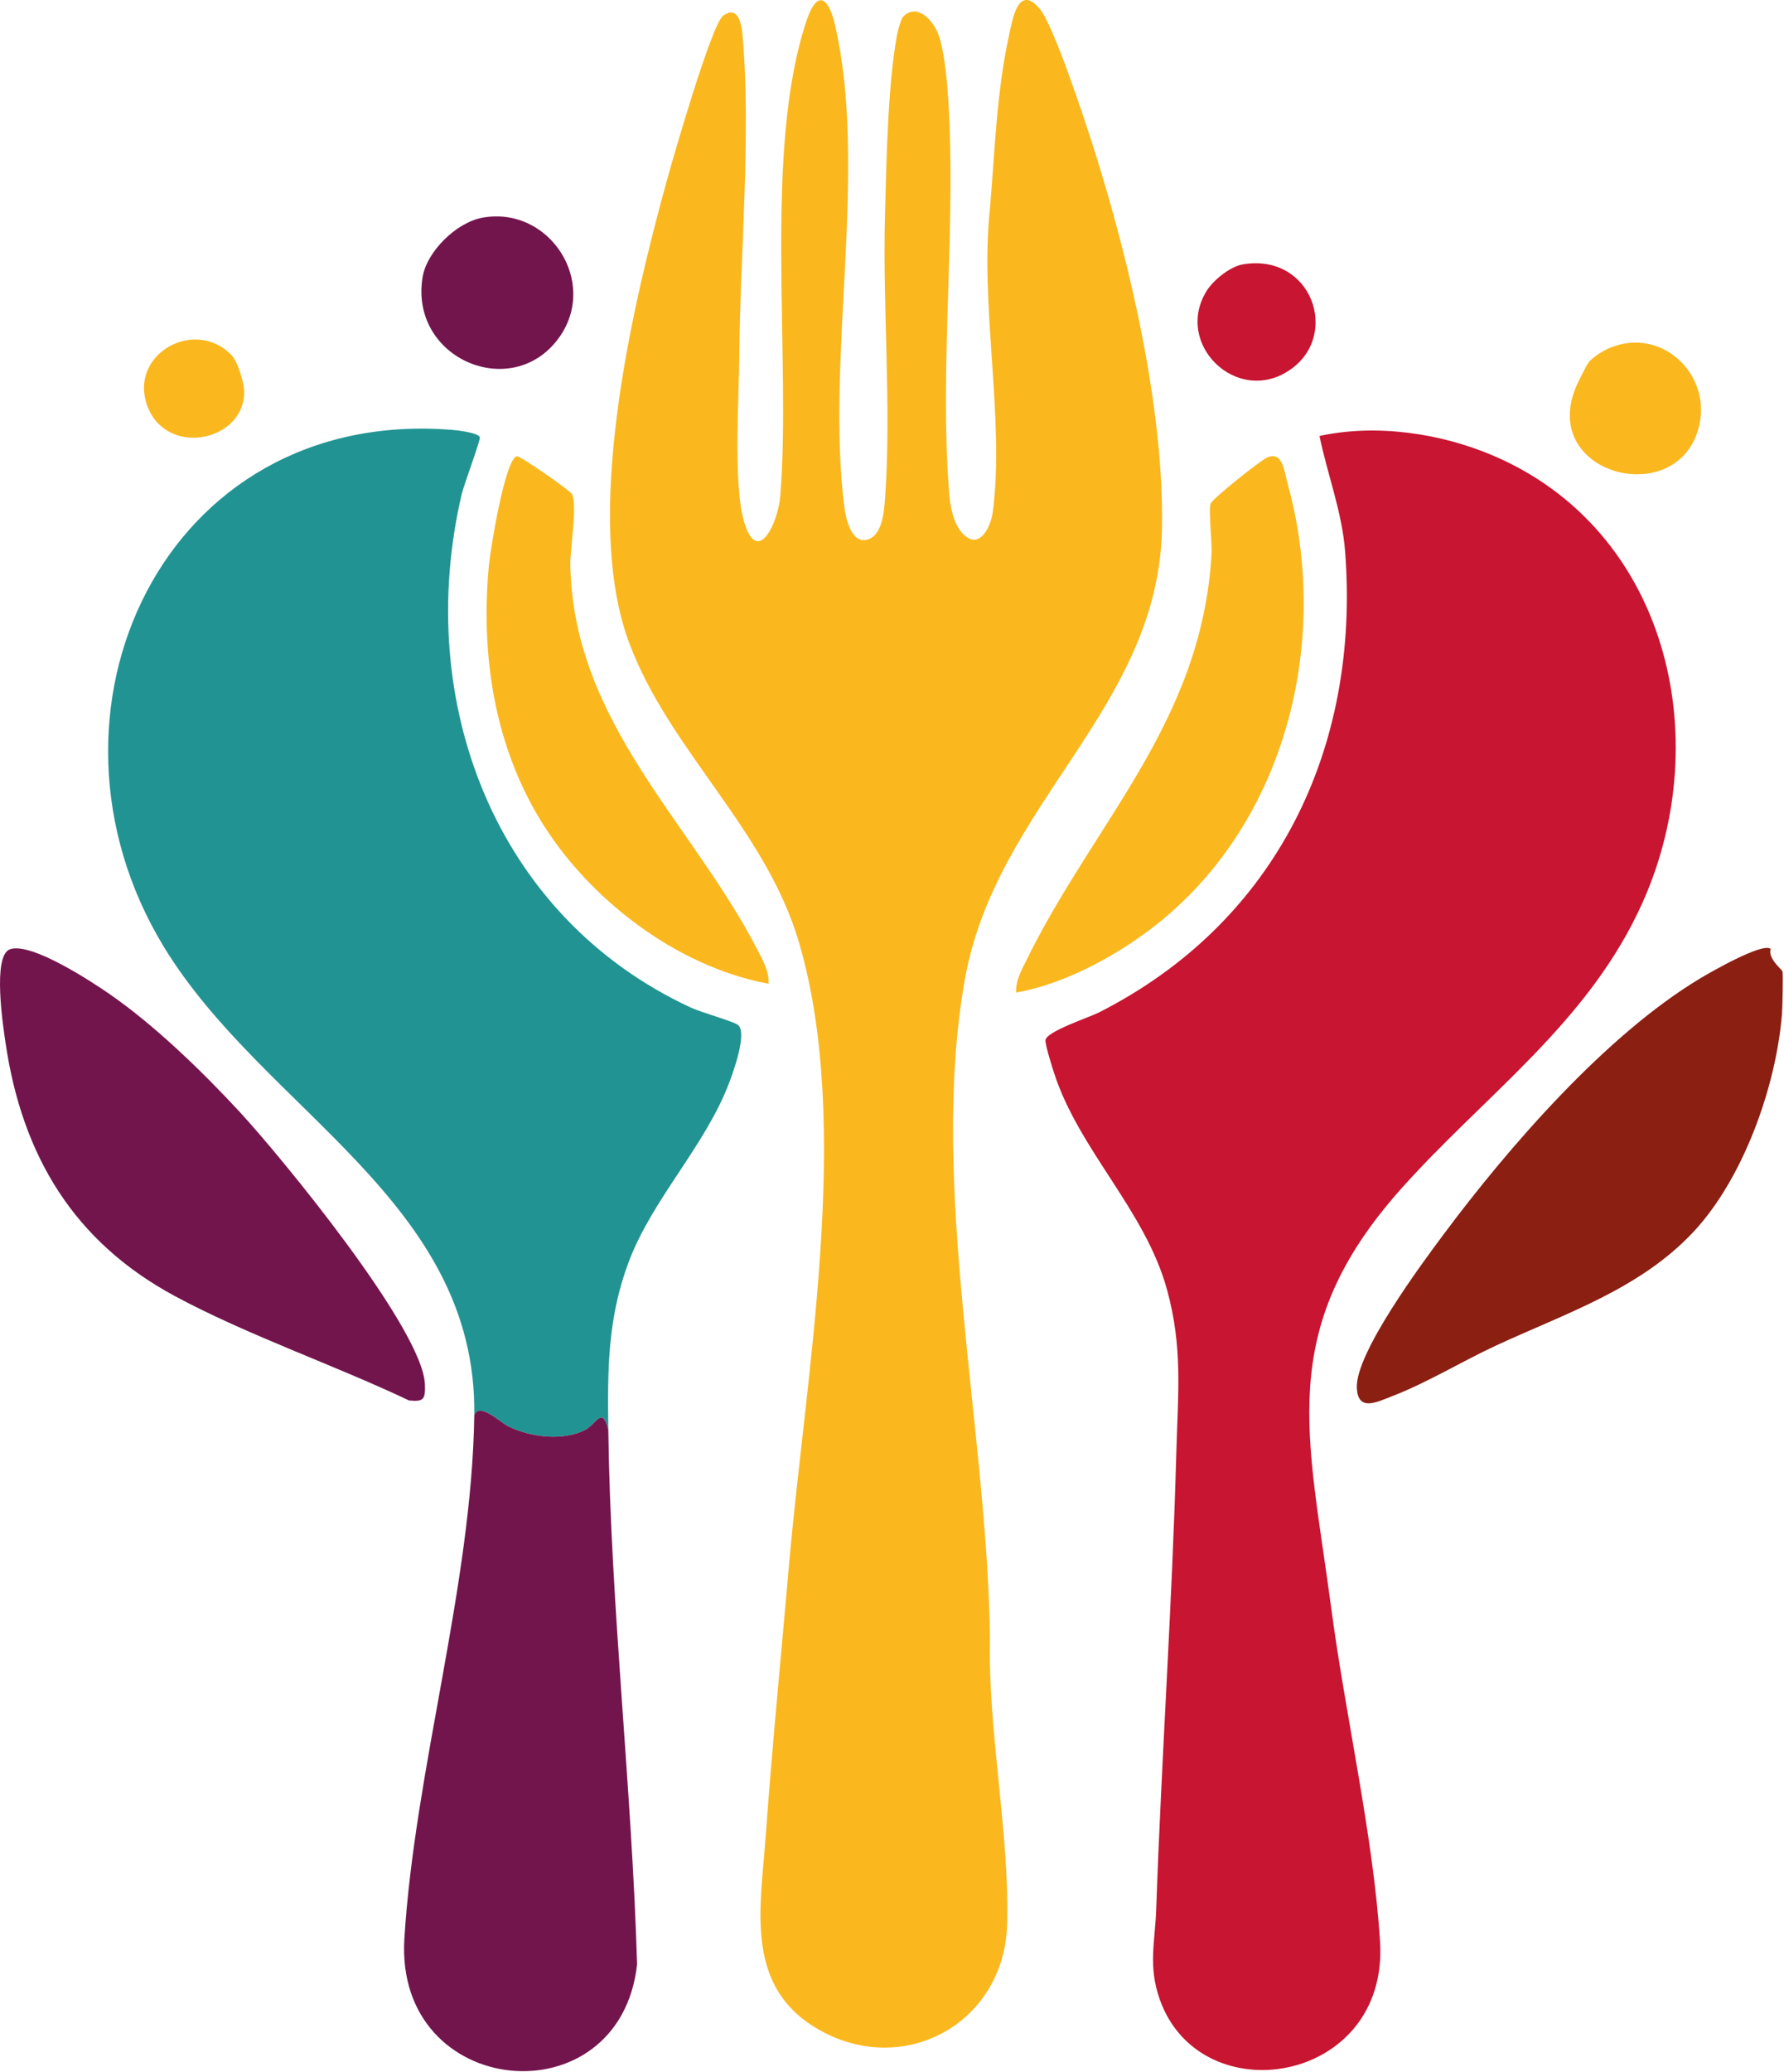
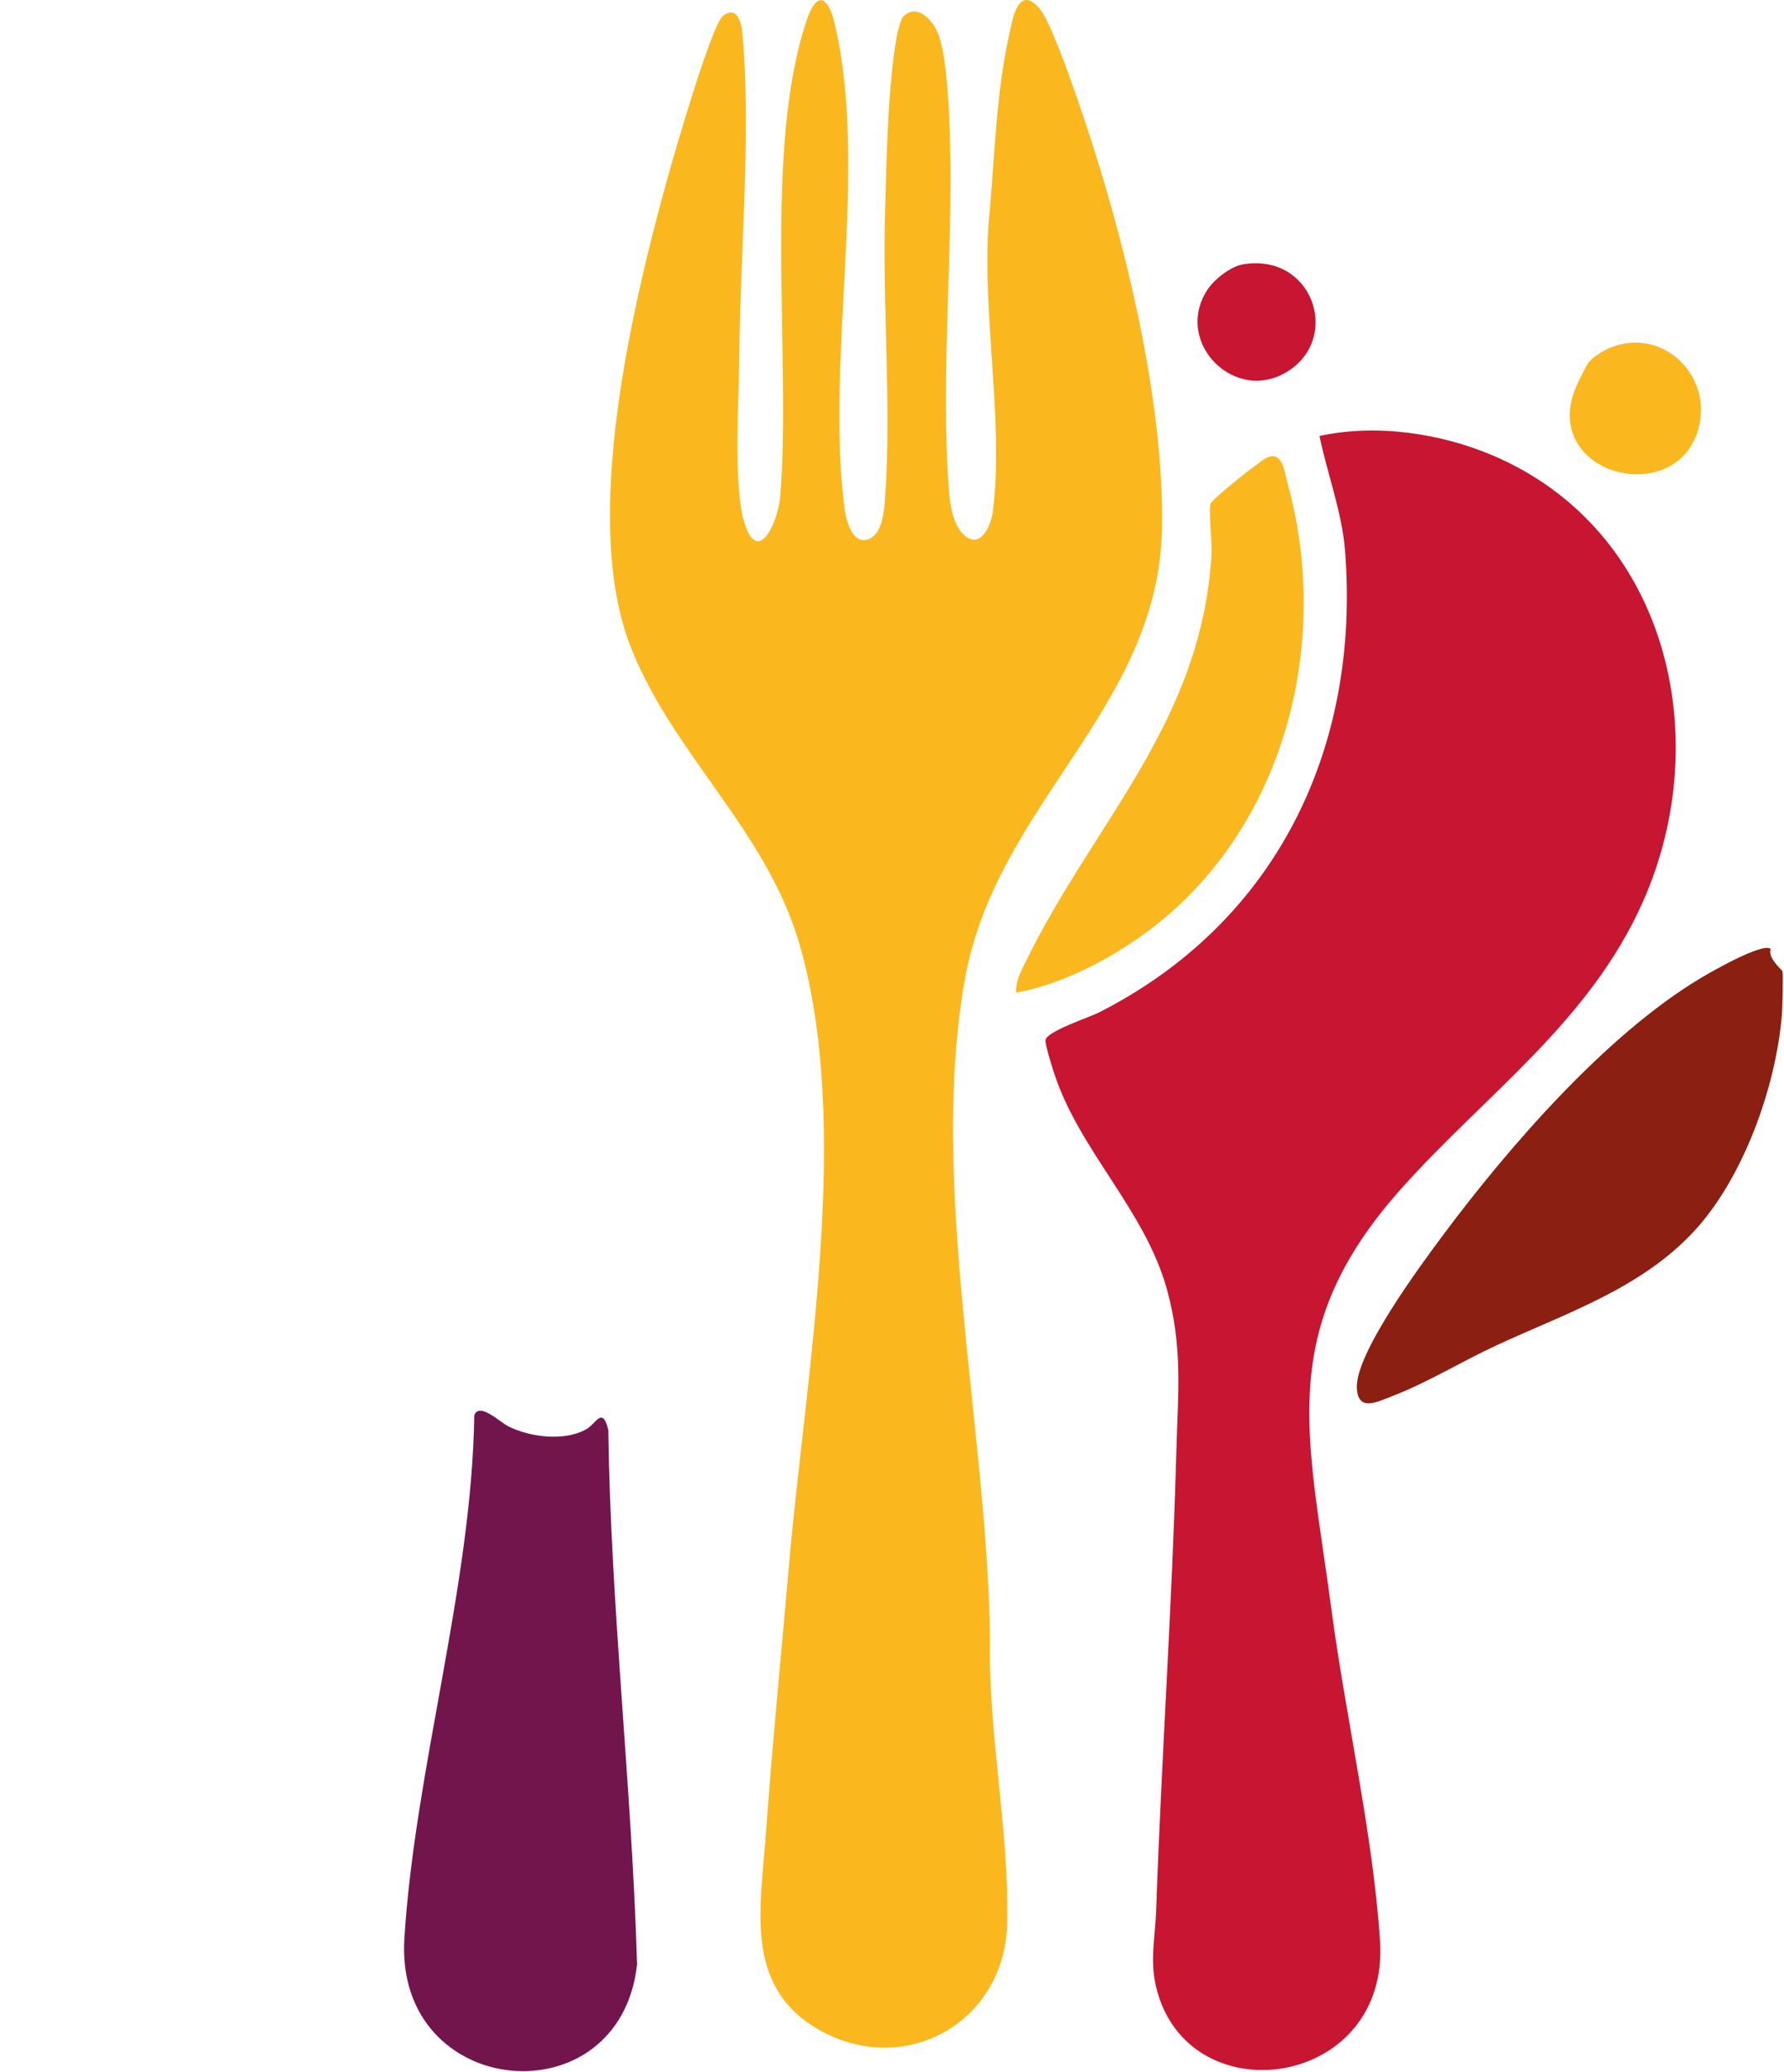
<svg xmlns="http://www.w3.org/2000/svg" data-bbox="0 0 869.412 1009.493" viewBox="0 0 870 1010" fill-rule="evenodd" clip-rule="evenodd" stroke-linejoin="round" stroke-miterlimit="2" data-type="ugc">
  <g>
    <path d="M440.494 8.09c7.118-7.1 15.17 2.61 17.45 9.585 3.391 10.389 4.507 29.164 5.009 40.458 2.632 59.182-4.661 123.721-.107 181.984.567 7.294 2.455 18.085 9.225 22.056 6.838 4.009 11.246-6.645 12.015-12.286 6.069-44.617-6.37-101.635-1.365-147.716 2.442-28.091 3.215-56.783 9.254-84.526 1.76-8.07 4.478-25.669 14.982-13.461 6.829 7.945 22.188 54.773 26.249 67.531 17.599 55.276 34.452 127.438 33.469 185.465-1.494 88.209-81.053 134.47-96.227 220.627-17.557 99.682 11.088 219.278 12.324 320.695-1.06 45.059 9.53 94.673 8.396 139.079-1.257 49.451-52.159 76.34-94.093 50.344-33.98-21.068-26.125-58.727-23.682-92.802 3.155-43.986 7.546-88.174 11.362-132.151 8.036-92.69 31.083-214.037 4.962-303.37-16.243-55.551-62.963-93.407-82.786-145.983-23.116-61.315 1.287-164.148 18.539-226.605 3.095-11.208 21.605-75.305 27.198-79.366 7.006-5.087 8.894 3.421 9.418 9.263 4.314 48.125-1.168 107.375-1.554 156.315-.163 20.634-2.915 62.423 2.134 80.396 6.494 23.115 16.788 1.532 17.87-12.084 5.395-67.947-8.5-168.063 12.822-231.572 4.94-14.724 10.534-11.882 13.727 1.73 16.522 70.48-4.55 162.71 4.671 235.461.716 5.641 3.528 18.252 11.388 15.797 7.512-2.352 8.074-14.582 8.551-21.407 3.056-43.819-1.344-92.007-.116-136.526.699-25.498 1.318-63.41 5.859-87.912.365-1.979 1.932-7.894 3.056-9.019" fill="#fab81e" fill-rule="nonzero" />
    <path d="M643.475 212.495c27.55-5.975 58.86-1.447 84.667 9.564 84.628 36.105 108.774 136.822 73.176 217.183-26.138 59.011-77.095 94.218-118.218 140.385-61.547 69.094-45.008 120.107-33.864 204.448 6.855 51.863 20.6 111.272 23.768 162.362 4.297 69.347-87.689 84.371-107.482 27.919-5.679-16.195-2.237-27.781-1.683-43.668 2.597-74.558 7.804-148.536 9.83-223.202.768-28.365 3.237-50.76-4.61-79.104-10.74-38.792-42.836-67.758-55.057-105.507-1.009-3.108-4.228-13.389-4.159-15.792.124-4.272 21.274-11.174 26.025-13.587 86.436-43.831 127.572-128.575 120.09-224.828-1.498-19.282-8.675-37.599-12.483-56.173" fill="#c81531" fill-rule="nonzero" />
-     <path d="M296.649 696.89c-2.931-11.723-5.842-2.988-10.864-.206-10.706 5.924-27.301 3.808-37.891-1.481-4.061-2.026-14.11-11.942-16.608-5.417 1.46-104.49-102.863-148.391-151.537-228.555-69.05-113.732.03-263.118 140.861-251.696 2.576.211 12.818 1.387 13.385 3.645.352 1.416-7.796 23.171-8.877 27.82-23.438 100.55 15.955 205.671 111.779 250.103 5.232 2.426 20.115 6.482 22.866 8.388 4.907 3.4-2.09 22.794-4.176 28.28-11.736 30.885-37.526 56.683-49.026 87.384-10.337 27.593-10.302 52.7-9.912 81.735" fill="#229393" fill-rule="nonzero" />
    <path d="M231.287 689.786c2.494-6.525 12.543 3.391 16.604 5.417 10.594 5.289 27.189 7.405 37.895 1.481 5.022-2.782 7.929-11.517 10.865.206 1.163 86.311 11.469 174.107 14.036 260.543-8.422 76.133-118.342 66.059-113.483-12.577 5.087-82.328 32.929-172.425 34.083-255.07" fill="#73154d" fill-rule="nonzero" />
-     <path d="M4.885 462.668c10.276-3.559 39.44 15.535 48.665 21.922 21.991 15.226 45.179 37.711 63.376 57.401 20.419 22.102 89.534 106.22 90.294 132.864.202 7.044-.438 8.478-7.748 7.735-36.431-17.299-78.812-31.838-114.08-50.811-49.339-26.537-74.549-68.36-82.671-123.361-1.133-7.692-6.593-42.719 2.164-45.75" fill="#73154d" fill-rule="nonzero" />
    <path d="M863.515 462.514c-1.614 4.477 5.585 10.242 5.727 10.861.407 1.807-.013 18.196-.245 21.037-2.876 35.161-18.746 79.821-43.038 105.877-26.197 28.099-62.611 39.848-96.471 55.568-16.87 7.829-33.246 17.96-50.64 24.669-7.456 2.876-16.724 7.735-17.162-4.215-.618-16.823 31.186-59.761 42.175-74.498 31.984-42.891 79.293-97.339 125.185-124.901 4.73-2.838 30.649-17.797 34.469-14.398" fill="#8b1f12" fill-rule="nonzero" />
    <path d="M495.584 483.746c-.399-5.705 2.524-10.731 4.936-15.651 33.092-67.561 85.629-116.2 90.316-198.128.305-5.34-1.562-21.673-.459-24.489 1.026-2.606 24.249-20.978 27.447-22.425 7.722-3.49 8.469 6.748 10.079 12.569 20.686 74.674.451 160.435-59.191 211.144-19.591 16.659-47.922 32.666-73.128 36.98" fill="#fab81e" fill-rule="nonzero" />
-     <path d="M374.792 479.483c-39.578-7.344-77.116-33.645-101.468-65.475-30.413-39.762-39.492-89.273-34.916-138.401.683-7.341 7.834-51.855 13.625-53.207 1.584-.369 26.094 16.793 26.867 18.364 2.833 5.765-.949 26.601-.777 34.89 1.614 76.902 59.478 125.511 91.23 187.256 2.653 5.159 5.778 10.534 5.439 16.573" fill="#fab81e" fill-rule="nonzero" />
-     <path d="M235.171 106.122c32.675-6.014 57.069 31.464 37.315 58.632-22.725 31.263-72.789 10.135-66.432-29.49 2.056-12.822 16.617-26.841 29.117-29.142" fill="#73154d" fill-rule="nonzero" />
    <path d="M770.463 184.567c1.103-2.099 2.88-5.992 4.207-7.842 1.777-2.477 7.117-5.782 10.032-7.023 27.077-11.512 52.871 15.655 42.492 42.493-14.114 36.495-79.984 16.569-56.731-27.628" fill="#fab81e" fill-rule="nonzero" />
    <path d="M606.037 128.869c33.512-5.731 47.819 34.478 23.012 51.429-25.927 17.72-57.048-12.976-40.337-38.92 3.249-5.044 11.302-11.479 17.325-12.509" fill="#c81531" fill-rule="nonzero" />
-     <path d="M112.873 173.053c3.185 3.276 6.37 14.097 6.224 18.66-.777 24.103-39.222 31.199-47.644 5.01-7.881-24.507 23.67-41.926 41.42-23.67" fill="#fab81e" fill-rule="nonzero" />
  </g>
</svg>